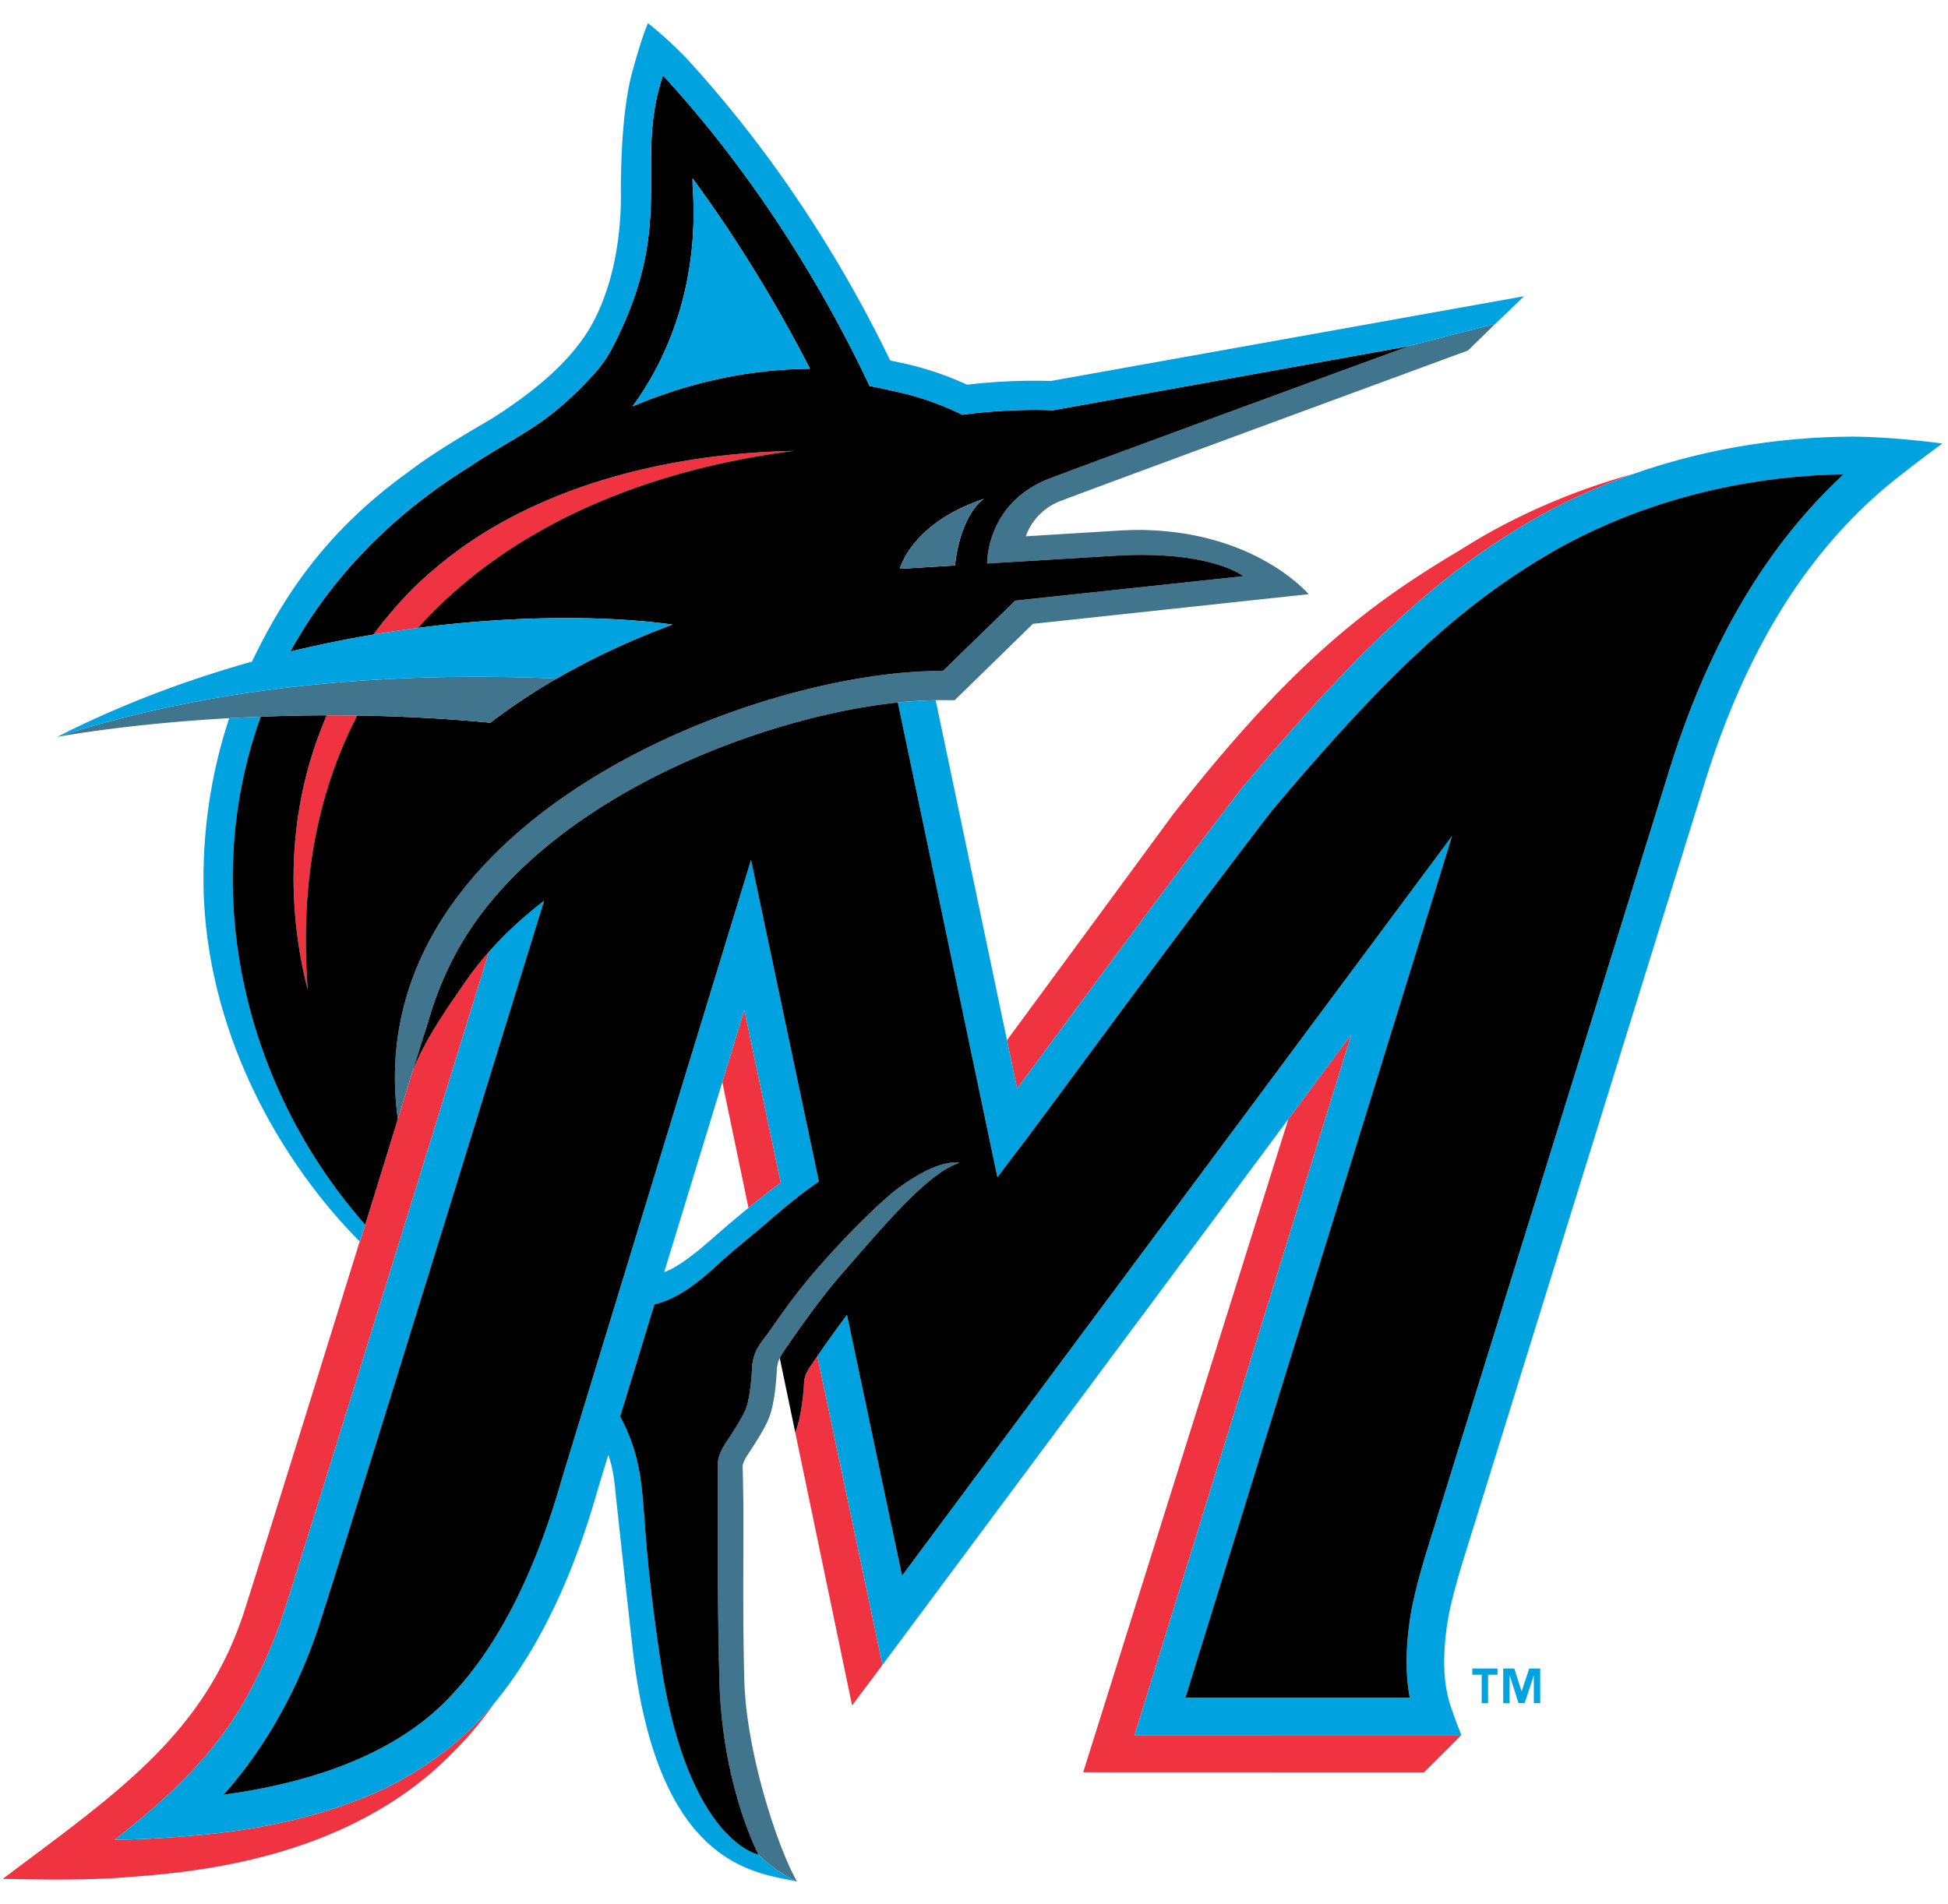
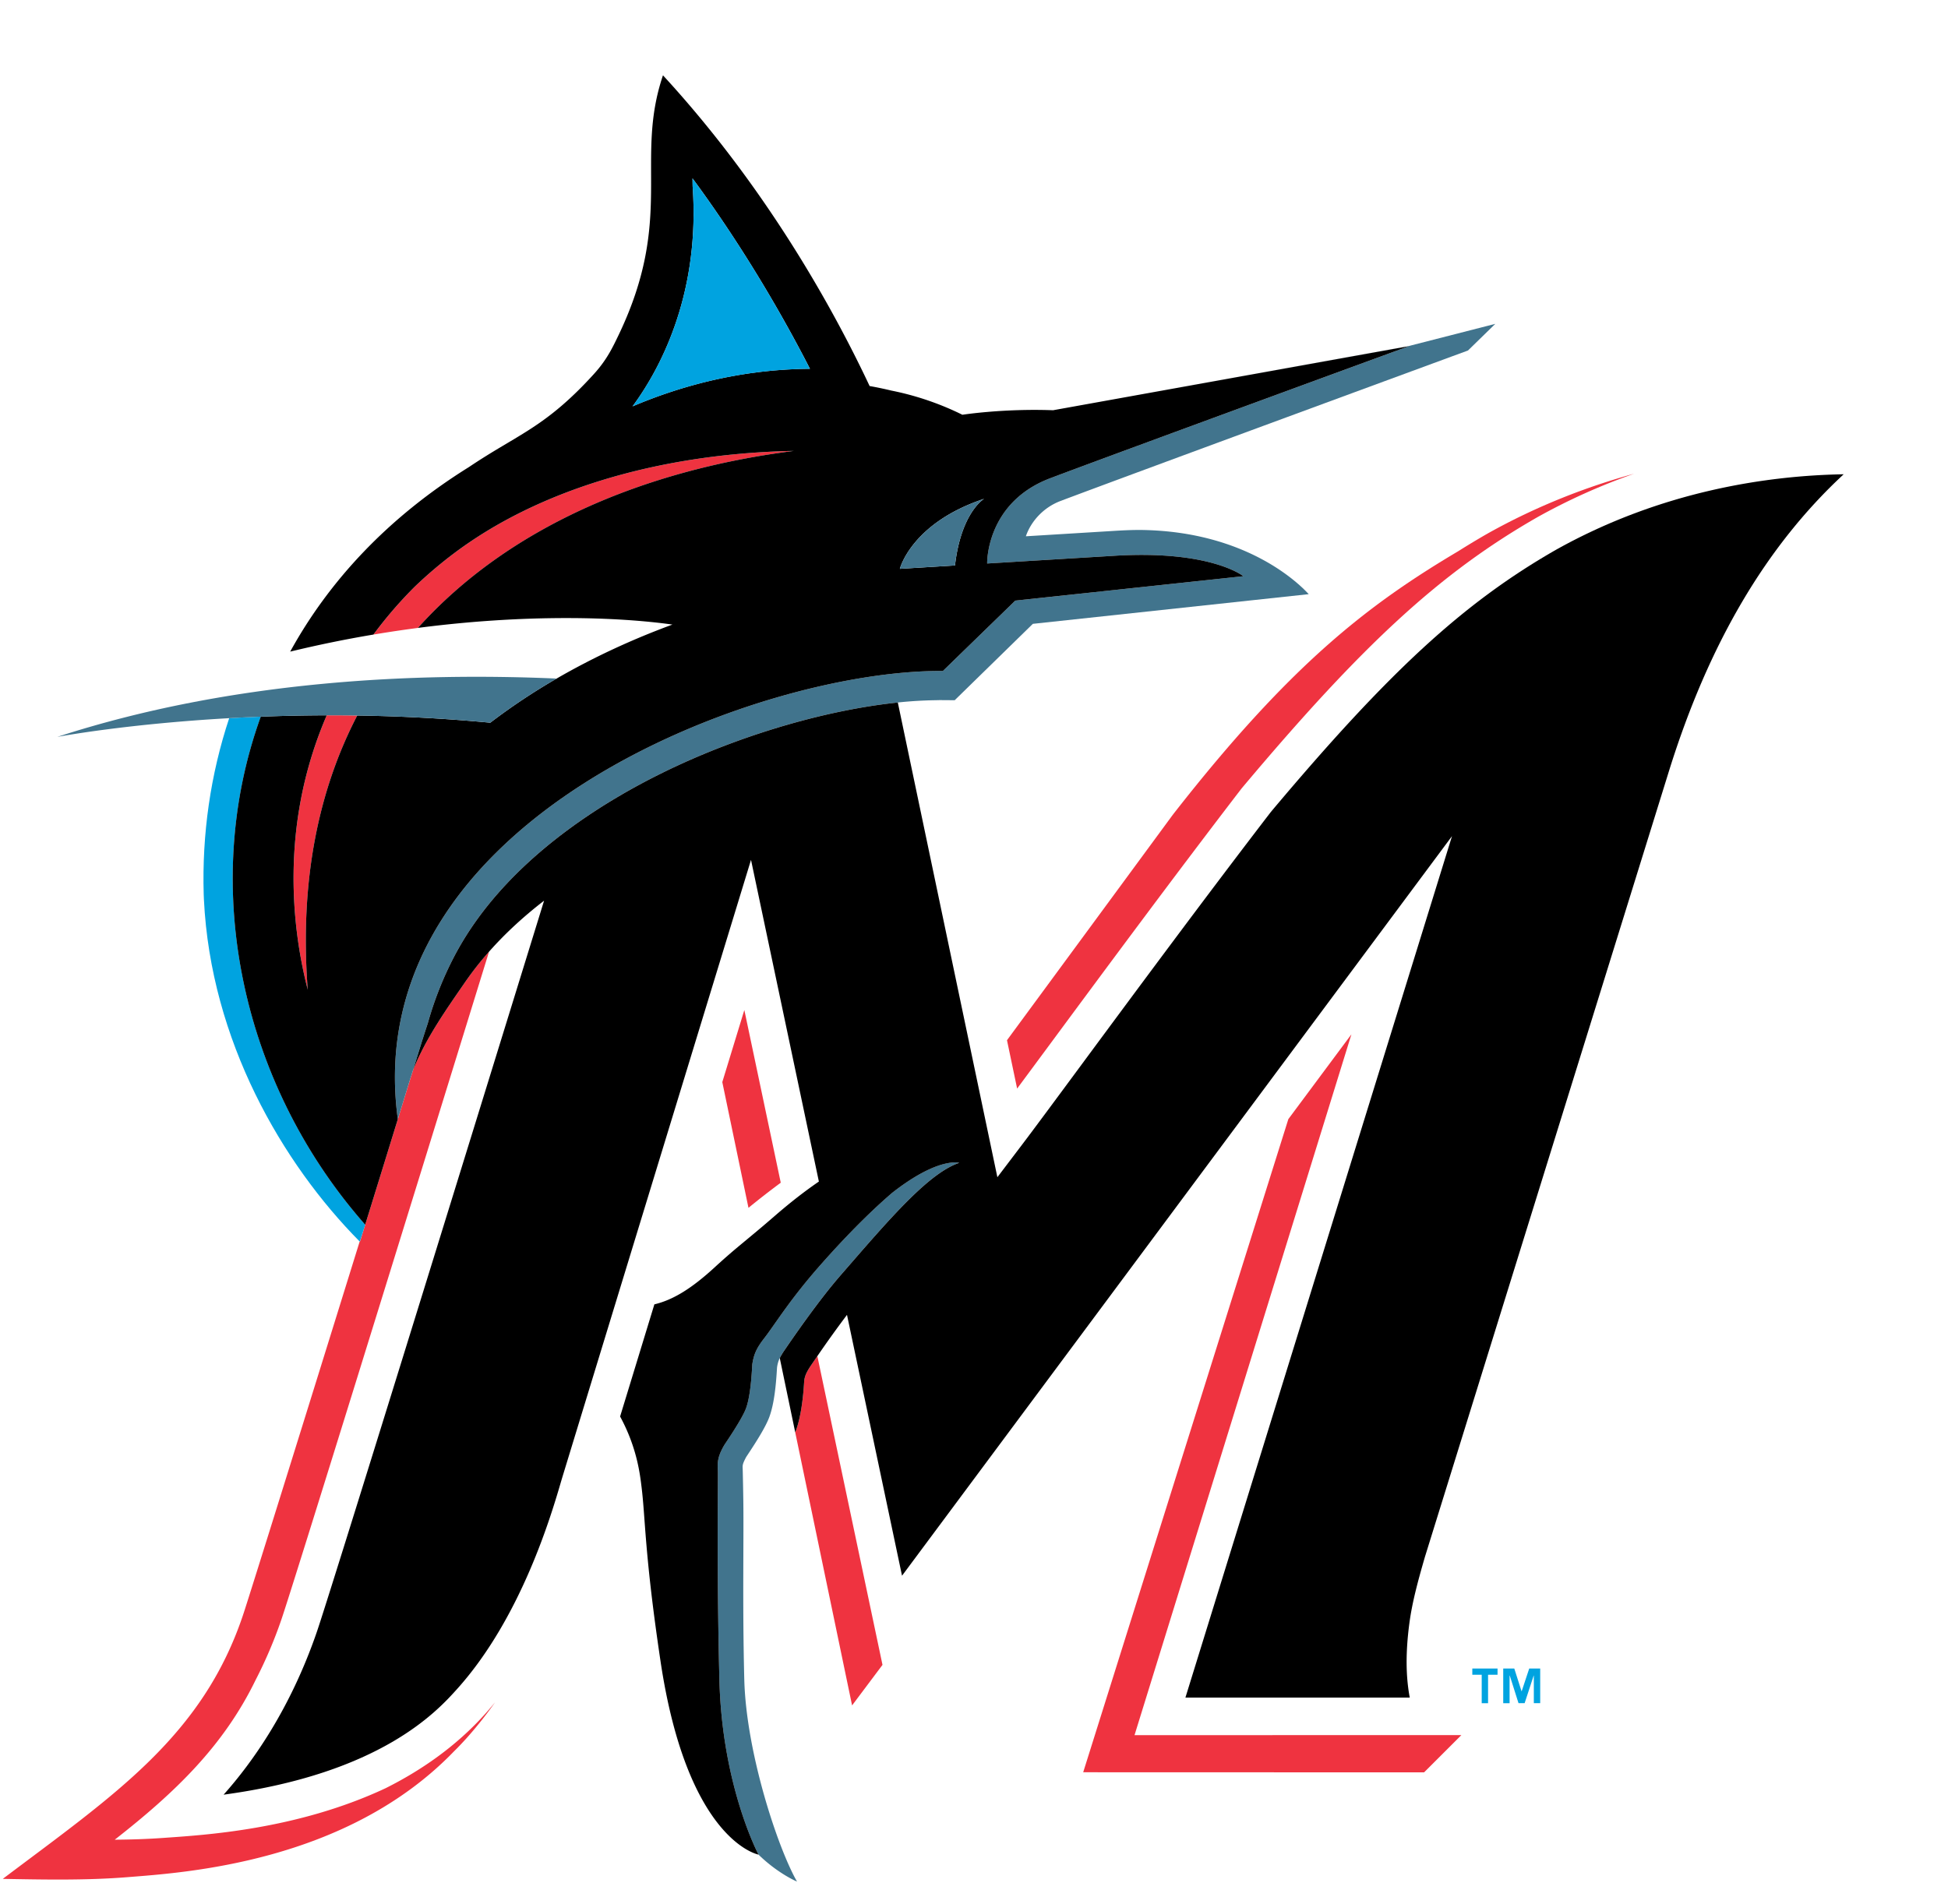
<svg xmlns="http://www.w3.org/2000/svg" viewBox="0 0 232.66 227.436">
  <title>Miami Marlins Cap Logo on Dark</title>
  <path d="M125.259 124.933c6.31-8.538 14.952-20.23 23.007-30.716l.061-.076c14.497-17.267 23.73-25.734 35.284-32.354a73.226 73.226 0 0 1 11.557-5.196c-5.621 1.543-11.555 3.82-17.489 7.142a96.8 96.8 0 0 0-3.526 2.121c-10.762 6.387-19.999 13.484-33.853 31.186-.116.148-.267.345-.378.497a50923.66 50923.66 0 0 1-19.652 26.726l1.211 5.775c1.094-1.473 2.367-3.195 3.778-5.105zm-35.865 19.352a98.99 98.99 0 0 1 3.856-3.002l-4.35-20.628-2.632 8.61 3.126 15.02zm7.501 18.774c-.625.914-.782 1.372-.841 1.888a2.523 2.523 0 0 0-.015.173c-.108 1.847-.388 4.178-.991 5.81-.02.055-.047.117-.07.174l-1.62-7.779 8.411 40.401 3.632-4.844-7.781-36.884-.725 1.061zm64.511-39.501l-7.532 10.13-24.503 78.023 40.715.012 4.45-4.448-39.033.001 25.903-83.718zM46.048 213.619c-10.613 4.974-21.685 5.589-26.511 5.933-1.971.142-3.91.201-5.834.216 7.252-5.673 12.996-11.212 16.819-19.065a53.649 53.649 0 0 0 3.072-7.195c1.376-3.995 15.064-48.245 24.815-79.824a38.3 38.3 0 0 0-2.834 3.603c-2.273 3.297-4.778 6.826-6.264 10.615l-.189.613c-.029.077-.055.161-.083.239l-.741 2.406-.001.004-.782 2.535c-1.29 4.182-2.61 8.451-3.896 12.603l-.631 2.035-.03-.03c-7.151 23.042-13.029 41.882-13.85 44.375-4.838 14.697-15.424 21.697-28.776 31.765 4.775.086 9.917.194 14.841-.2 6.833-.543 26.191-1.724 39.035-15.017.499-.494.984-1.002 1.455-1.522a48.193 48.193 0 0 0 3.464-4.351c-.394.48-.797.955-1.214 1.418-3.469 3.855-7.602 6.712-11.865 8.844z" fill="#ef3340" />
-   <path d="M90.588 221.545c-.12-.023-8.505-1.709-11.703-23.133-1.905-12.767-1.792-16.974-2.258-20.75-.187-1.512-.536-4.711-2.565-8.452l.78-2.551-.004-.004 11.43-37.39 2.632-8.61 4.351 20.628a98.99 98.99 0 0 0-3.856 3.002c-2.766 2.261-4.891 4.208-5.931 5.043-1.73 1.39-2.954 2.205-4.134 2.64l-1.175 3.846c2.319-.551 4.543-1.981 7.209-4.429 2.702-2.481 3.704-3.13 7.207-6.167 1.882-1.632 3.623-2.973 5.232-4.074l-8.106-38.429S67.178 176.4 67.073 176.762c-1.182 4.067-4.778 16.444-12.491 25.014-2.353 2.615-9.057 10.062-27.877 12.611 3.516-3.942 7.977-10.273 11.128-19.42 1.528-4.435 17.397-55.775 27.149-87.375-2.356 1.82-4.585 3.84-6.572 6.09-9.75 31.579-23.439 75.829-24.815 79.824a53.649 53.649 0 0 1-3.072 7.195c-3.823 7.853-9.568 13.392-16.819 19.065a90.144 90.144 0 0 0 5.834-.216c4.826-.343 15.898-.959 26.511-5.933 4.263-2.132 8.396-4.99 11.865-8.844.417-.463.819-.937 1.214-1.418 7.555-9.197 11.06-21.247 12.25-25.344.1-.343.184-.634.252-.86l1.028-3.363c.439 1.279.69 2.668.829 4.257 0 0 .831 7.781 2.049 18.702 2.949 26.448 14.832 26.939 19.658 28.019-.002.004-2.237-.915-4.606-3.221zM221.52 52.161c-6.867 0-16.27.895-26.351 4.432a73.226 73.226 0 0 0-11.557 5.196c-11.554 6.62-20.788 15.086-35.284 32.354l-.061.076c-8.055 10.485-16.697 22.178-23.007 30.716-1.411 1.91-2.684 3.632-3.778 5.106l-1.211-5.775-8.517-40.617c-1.44.018-2.951.109-4.523.273l11.891 56.707 2.97-3.916c1.38-1.819 3.759-5.038 6.772-9.114 6.292-8.513 14.905-20.167 22.927-30.611 14.1-16.791 23.013-24.987 34.029-31.299 12.712-7.116 25.494-8.88 34.384-9.033-9.266 8.587-16.114 20.225-20.848 35.389l-29.161 93.918c-.915 3.145-1.545 5.567-1.86 7.924-.455 3.416-.446 6.318.042 8.907l-26.795.001 31.841-102.912-65.687 88.351-6.573-31.162a132.906 132.906 0 0 0-3.541 4.93l7.781 36.884 48.473-65.196 7.532-10.13-25.903 83.718 39.034-.001c-.805-2.05-.914-2.398-1.123-3.022-.973-2.618-1.175-5.724-.636-9.775.277-2.077.864-4.32 1.709-7.225l29.149-93.877c5.19-16.624 12.985-28.719 23.83-36.976a155.858 155.858 0 0 1 4.517-3.416c-.003-.002-5.351-.763-10.465-.825z" fill="#00a3e0" />
  <path d="M93.134 162.236a6.756 6.756 0 0 1 .502-.857l.007-.01c1.057-1.547 4.088-5.964 6.768-9.047l.929-1.069.143-.165.072-.083c5.119-5.895 9.533-10.932 13.007-12.097-.05-.014-.103-.017-.153-.029-.696-.087-3.18-.042-7.836 3.598-2.258 1.935-5.064 4.658-8.464 8.496-3.758 4.242-5.505 7.166-6.801 8.843-.969 1.247-1.26 1.94-1.452 3.105-.036.216-.122 3.595-.759 5.319-.485 1.314-2.468 4.177-2.572 4.352-.928 1.547-.816 2.299-.786 3.157s-.142 12.265.182 24.955 4.672 20.841 4.672 20.841l-.006-.001v.001c2.368 2.305 4.604 3.224 4.604 3.224-2.273-3.965-6.073-15.381-6.297-24.142-.234-9.147-.039-17.129-.122-21.822-.016-1.03-.036-2.059-.061-3.089l-.008-.269c-.018-.431-.019-.558.406-1.375.048-.078.089-.139.155-.238 1.099-1.657 2.177-3.358 2.623-4.565.603-1.633.805-3.962.913-5.808.003-.048.007-.107.015-.174.054-.317.12-.633.316-1.051h.003z" fill="#41748d" />
  <path d="M43.619 146.302c-14.607-16.569-19.913-40.127-12.474-60.689-1.297.051-2.555.11-3.771.178-2.225 6.698-3.263 13.859-3.044 21.065 0 .036.025.606.025.606.815 16.834 9.359 31.516 18.603 40.845l.02.02c.219-.673.433-1.348.641-2.025z" fill="#00a3e0" />
  <path d="M168.178 41.356l-34.865 6.291 34.972-6.298s-35.117 12.856-42.843 15.776c-7.725 2.92-7.541 10.189-7.541 10.189l15.089-.916c11.614-.729 15.513 2.435 15.513 2.435l-27.241 2.915-8.645 8.404c-22.121-.175-69.958 17.792-65.103 53.546l.781-2.533.002-.007.741-2.406c.028-.078.054-.162.083-.239l.189-.613 1-3.239c.268-.847.537-1.683.783-2.429a41.118 41.118 0 0 1 3.111-7.892c5.927-11.411 17.95-18.821 26.673-22.864 8.564-3.97 18.212-6.707 26.352-7.557a49.537 49.537 0 0 1 4.523-.273c.179-.002.365-.011.542-.011l1.732.012 9.332-9.124 32.949-3.545c-1.249-1.365-7.469-7.42-19.75-7.665-1.202-.024-2.472.041-3.774.123l-10.258.627c.579-1.712 2.035-3.422 4.147-4.22 7.62-2.881 48.304-17.842 48.655-17.971l3.263-3.185-10.412 2.669z" fill="#41748d" />
  <path d="M35.116 107.253a53.853 53.853 0 0 0 1.643 10.983c-.991-12.924 1.26-23.809 5.91-32.761a201.1 201.1 0 0 0-3.643-.025c-2.934 6.802-4.25 14.13-3.91 21.803zm59.688-53.385c-.349.007-.7.011-1.046.022-15.293.477-29.458 4.605-39.613 12.272a51.507 51.507 0 0 0-4.63 3.946 50.755 50.755 0 0 0-4.914 5.697c1.806-.304 3.58-.568 5.318-.794 10.725-11.957 26.909-18.857 44.885-21.143z" fill="#ef3340" />
  <path d="M132.991 66.399l-15.089.916s-.184-7.269 7.541-10.189c7.725-2.92 42.843-15.776 42.843-15.776l-34.972 6.298-7.541 1.358c-5.993-.22-10.83.541-10.83.541a34.198 34.198 0 0 0-8.499-2.892 41.912 41.912 0 0 0-2.581-.54c-4.065-8.651-12.05-23.389-24.681-37.117-3.444 10.184 1.412 17.012-5.304 31.033-.753 1.572-1.44 2.994-2.956 4.661-5.808 6.389-9.029 7.14-14.921 11.107-9.708 6.042-16.731 13.65-21.342 22.043a141.28 141.28 0 0 1 9.94-2.038 50.858 50.858 0 0 1 4.914-5.697 51.507 51.507 0 0 1 4.63-3.946c10.154-7.667 24.32-11.795 39.613-12.272.347-.011.697-.015 1.046-.022-17.976 2.287-34.16 9.186-44.885 21.142 12.96-1.686 23.887-1.316 30.393-.398-4.637 1.704-9.342 3.852-13.828 6.449a74.496 74.496 0 0 0-7.927 5.274 199.286 199.286 0 0 0-15.888-.859c-4.65 8.952-6.901 19.837-5.91 32.761a53.922 53.922 0 0 1-1.643-10.983c-.34-7.674.976-15.002 3.91-21.803-2.756.006-5.387.067-7.881.163-7.439 20.562-2.133 44.12 12.474 60.689 1.286-4.152 2.606-8.421 3.896-12.603-4.855-35.754 42.983-53.721 65.103-53.546l8.645-8.404 27.241-2.915c.002 0-3.897-3.164-15.511-2.435zM82.729 22.325c-.011-.163-.011-.592-.018-1.018 6.569 8.905 11.371 17.557 14.026 22.746-8.258.054-15.466 2.054-21.187 4.489 3.751-5.08 8.031-14.016 7.179-26.217zm31.329 45.224l-6.584.402s1.367-5.473 10.062-8.363c0 .001-2.734 1.575-3.478 7.961z" />
  <path d="M82.71 21.307c.008.425.007.855.018 1.018.852 12.201-3.428 21.138-7.18 26.218 5.722-2.436 12.929-4.436 21.187-4.489-2.654-5.189-7.456-13.842-14.025-22.747z" fill="#00a3e0" />
  <path d="M107.474 67.952l6.584-.402c.744-6.387 3.478-7.96 3.478-7.96-8.695 2.888-10.062 8.362-10.062 8.362zM39.026 85.45c1.192-.003 2.409.007 3.643.025 5.007.075 10.342.331 15.888.859a74.649 74.649 0 0 1 7.927-5.274c-16.444-.717-38.551.107-59.646 6.97.521-.1 8.467-1.559 20.536-2.238 1.216-.068 2.475-.128 3.771-.178 2.494-.097 5.125-.158 7.881-.164z" fill="#41748d" />
-   <path d="M66.484 81.061c4.485-2.597 9.191-4.744 13.828-6.449-6.507-.919-17.433-1.289-30.393.398a143.362 143.362 0 0 0-15.258 2.832c4.611-8.394 11.634-16.002 21.342-22.043 5.892-3.967 9.113-4.718 14.921-11.107 1.516-1.667 2.203-3.089 2.956-4.661 6.716-14.021 1.859-20.849 5.304-31.033 12.631 13.729 20.615 28.466 24.681 37.117.866.154 1.726.334 2.581.54a34.198 34.198 0 0 1 8.499 2.892s4.836-.761 10.83-.541l7.541-1.358 34.865-6.291 10.415-2.667 3.428-3.301-56.506 10.121a68.908 68.908 0 0 0-10.012.445 37.486 37.486 0 0 0-8.523-2.748c-.223-.047-.445-.1-.667-.151-4.31-8.935-12.098-22.793-24.395-36.164-2.041-2.055-2.77-2.692-4.524-4.122-.716 1.563-1.742 5.328-1.742 5.328-1.106 3.719-1.472 9.158-1.508 14.508.096 3.992-.416 10.82-3.61 16.432-2.18 3.675-5.493 6.756-10.487 10.129-.393.245-.791.501-1.2.773-2.504 1.489-6.712 3.88-9.9 6.307-8.886 6.374-14.435 13.539-18.853 22.791-7.636 2.136-15.518 5.055-23.293 8.998l.032-.006c21.097-6.863 43.204-7.687 59.648-6.969z" fill="#00a3e0" />
  <path d="M95.048 170.932c.603-1.633.883-3.964.991-5.81.003-.047.007-.107.015-.173.059-.517.216-.974.841-1.888.185-.271.433-.635.725-1.06a132.906 132.906 0 0 1 3.541-4.93l6.573 31.162 65.687-88.351-31.841 102.912 26.795-.001c-.488-2.589-.497-5.491-.042-8.907.315-2.357.945-4.779 1.86-7.924l29.161-93.918c4.734-15.164 11.582-26.802 20.848-35.389-8.889.153-21.671 1.917-34.384 9.033-11.013 6.312-19.926 14.508-34.027 31.299-8.022 10.443-16.635 22.098-22.927 30.611-3.013 4.076-5.392 7.295-6.772 9.114l-2.97 3.916-11.891-56.707c-8.14.85-17.788 3.587-26.352 7.557-8.723 4.043-20.746 11.453-26.673 22.864a41.053 41.053 0 0 0-3.111 7.892c-.247.746-.516 1.583-.783 2.429l-1 3.239c1.486-3.789 3.991-7.318 6.264-10.615a38.3 38.3 0 0 1 2.834-3.603c1.986-2.25 4.216-4.271 6.572-6.09-9.752 31.599-25.622 82.94-27.149 87.375-3.151 9.147-7.612 15.478-11.128 19.42 18.82-2.549 25.524-9.996 27.877-12.611 7.713-8.57 11.309-20.947 12.491-25.014.105-.362 22.624-74.047 22.624-74.047l8.106 38.429c-1.609 1.101-3.349 2.441-5.232 4.074-3.503 3.037-4.504 3.686-7.207 6.167-2.667 2.448-4.891 3.879-7.209 4.429l-3.313 10.844-.78 2.551c2.03 3.741 2.379 6.94 2.565 8.452.467 3.776.353 7.983 2.258 20.75 3.198 21.424 11.583 23.11 11.703 23.133l.006.001s-4.348-8.151-4.672-20.841c-.325-12.69-.153-24.097-.182-24.955-.03-.857-.143-1.609.786-3.157.105-.175 2.087-3.038 2.572-4.352.637-1.724.723-5.103.759-5.319.192-1.165.483-1.858 1.452-3.105 1.296-1.677 3.042-4.601 6.801-8.843 3.4-3.838 6.206-6.561 8.464-8.496 4.655-3.64 7.14-3.685 7.836-3.598.051.012.103.015.153.029-3.474 1.165-7.888 6.202-13.007 12.097l-.072.083-.143.165-.929 1.069c-2.681 3.083-5.711 7.499-6.768 9.047l-.007.01a8.625 8.625 0 0 0-.318.508c-.07.124-.133.241-.184.349l-.002.003.227 1.088 1.62 7.779c.021-.06.048-.121.068-.176z" />
  <path d="M181.743 202.029h-.019l-.865-2.709h-1.321v4.144h.761v-3.301h.021l1.044 3.296h.73l1.081-3.296h.018v3.296h.761v-4.139h-1.311l-.9 2.709zm-5.897-1.968h1.122v3.403h.759v-3.403h1.132v-.741h-3.013v.741z" fill="#00a3e0" />
</svg>